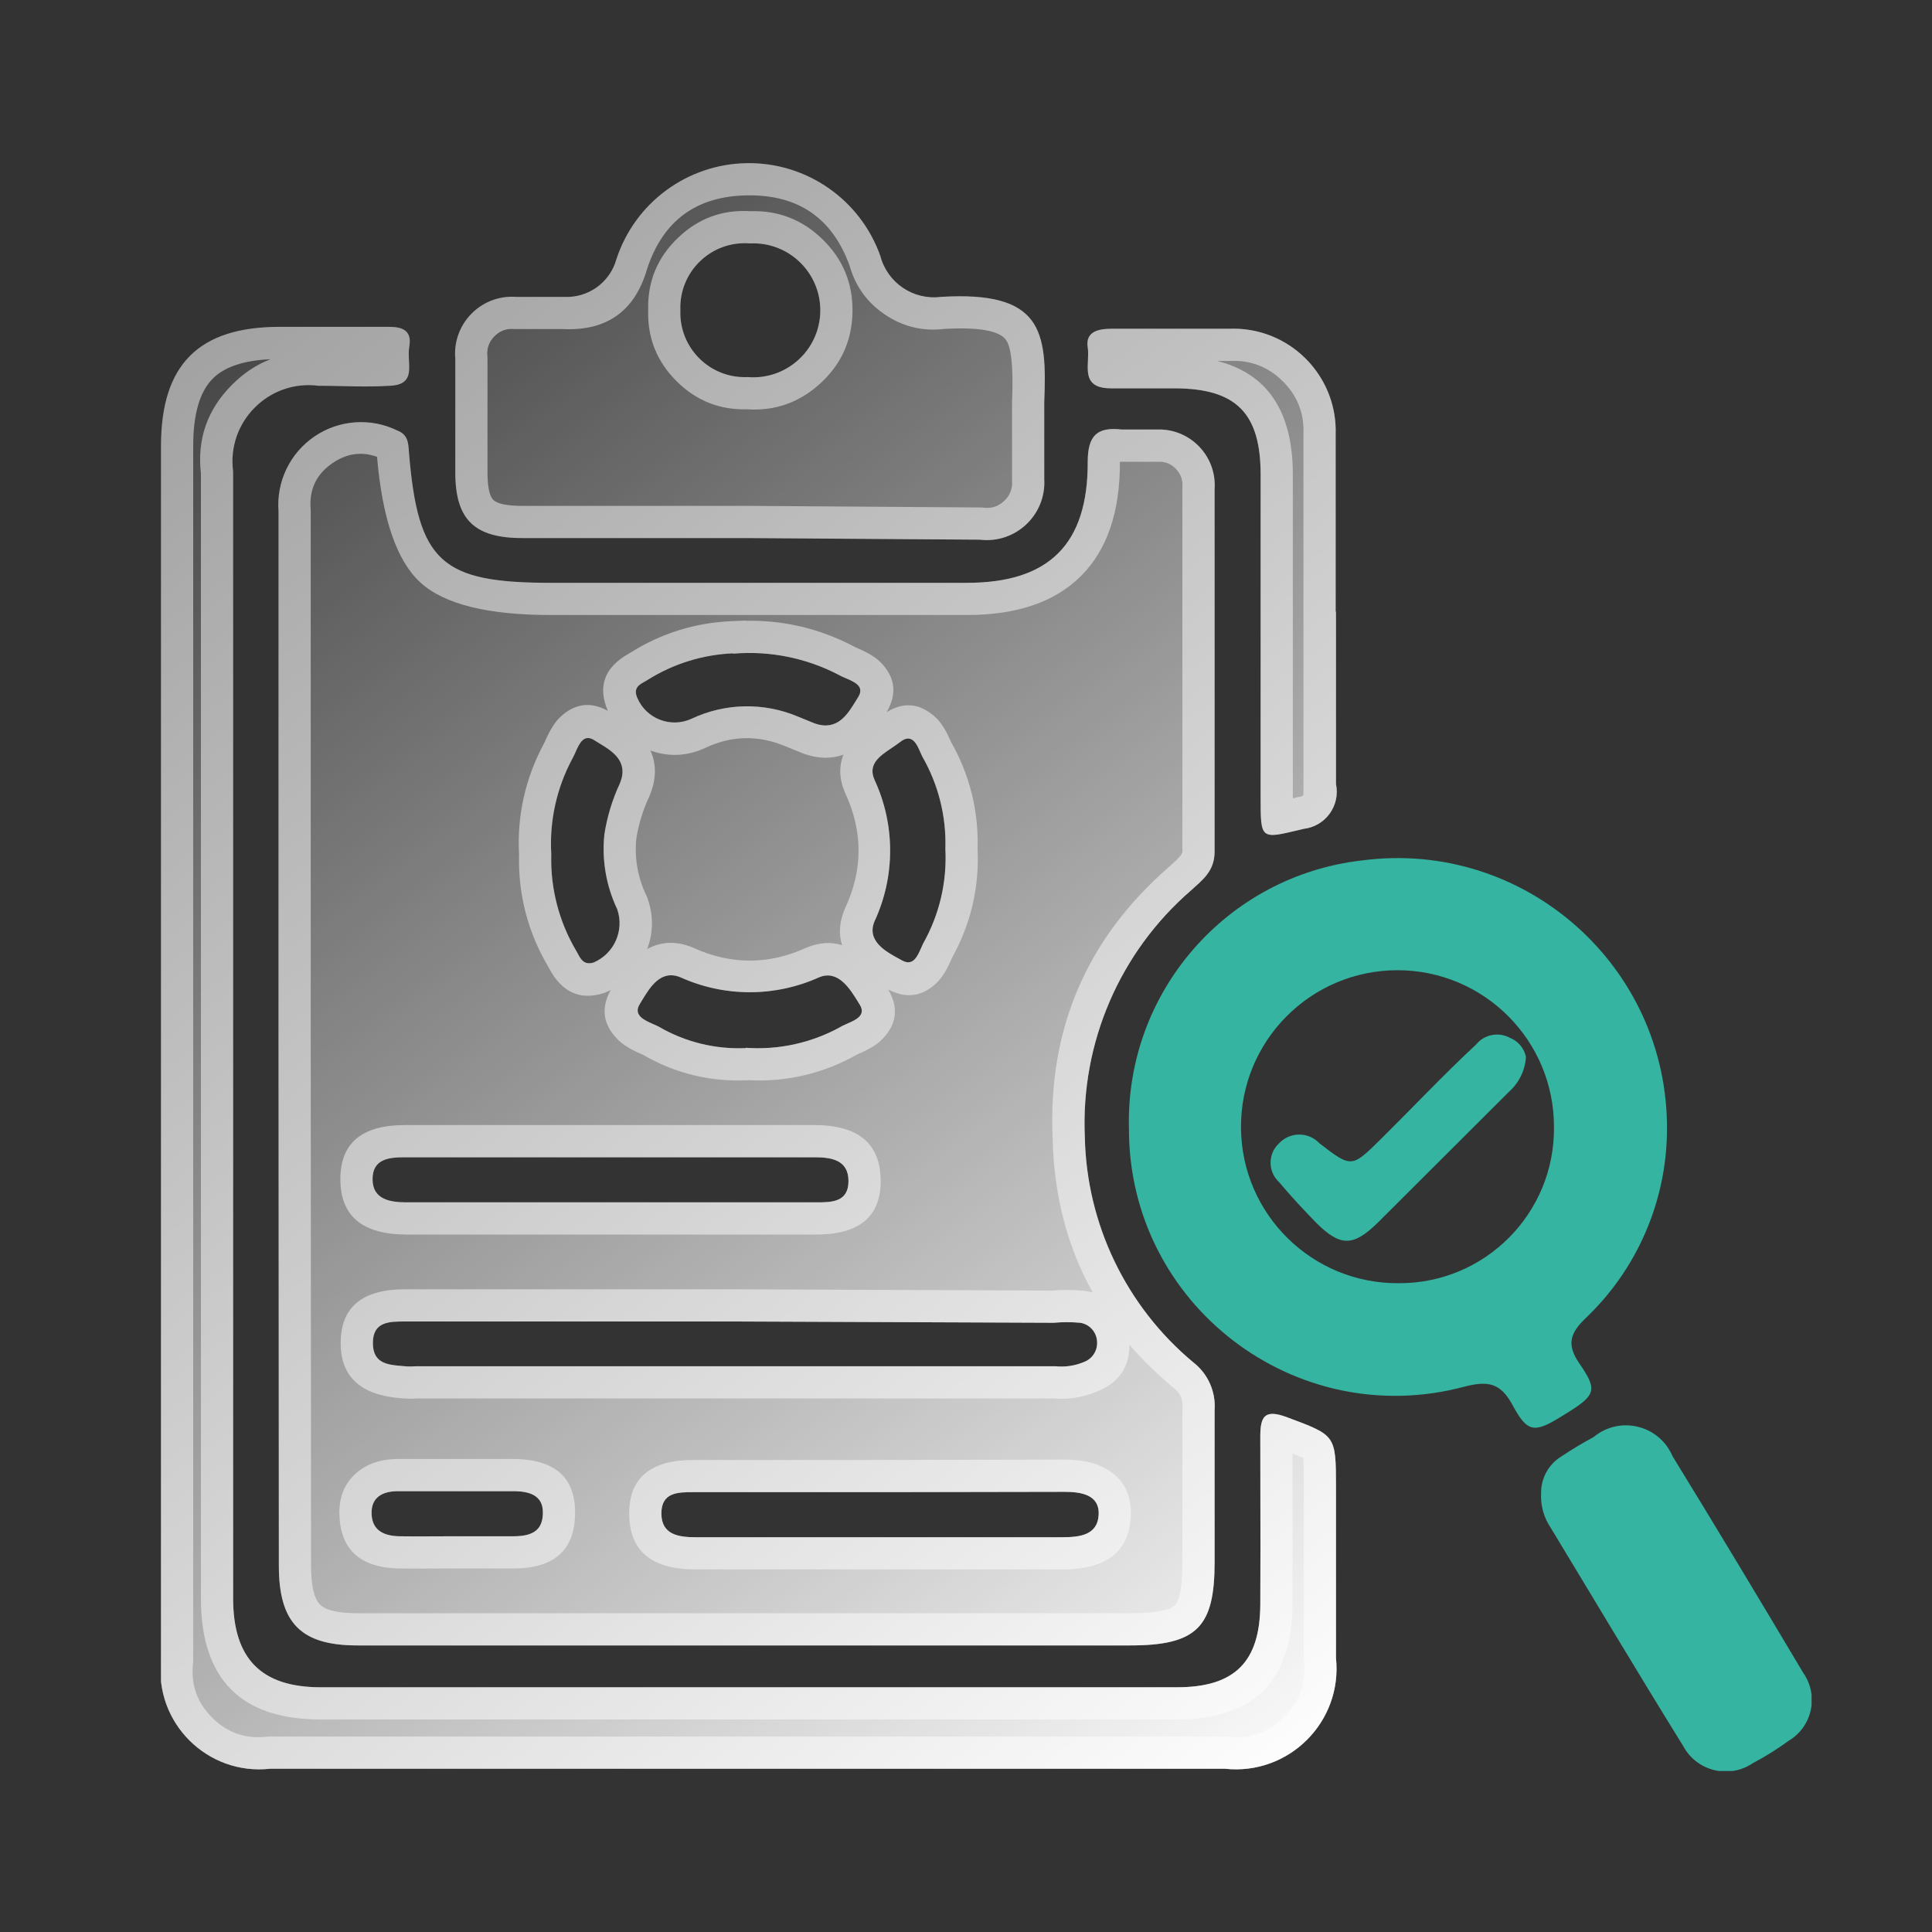
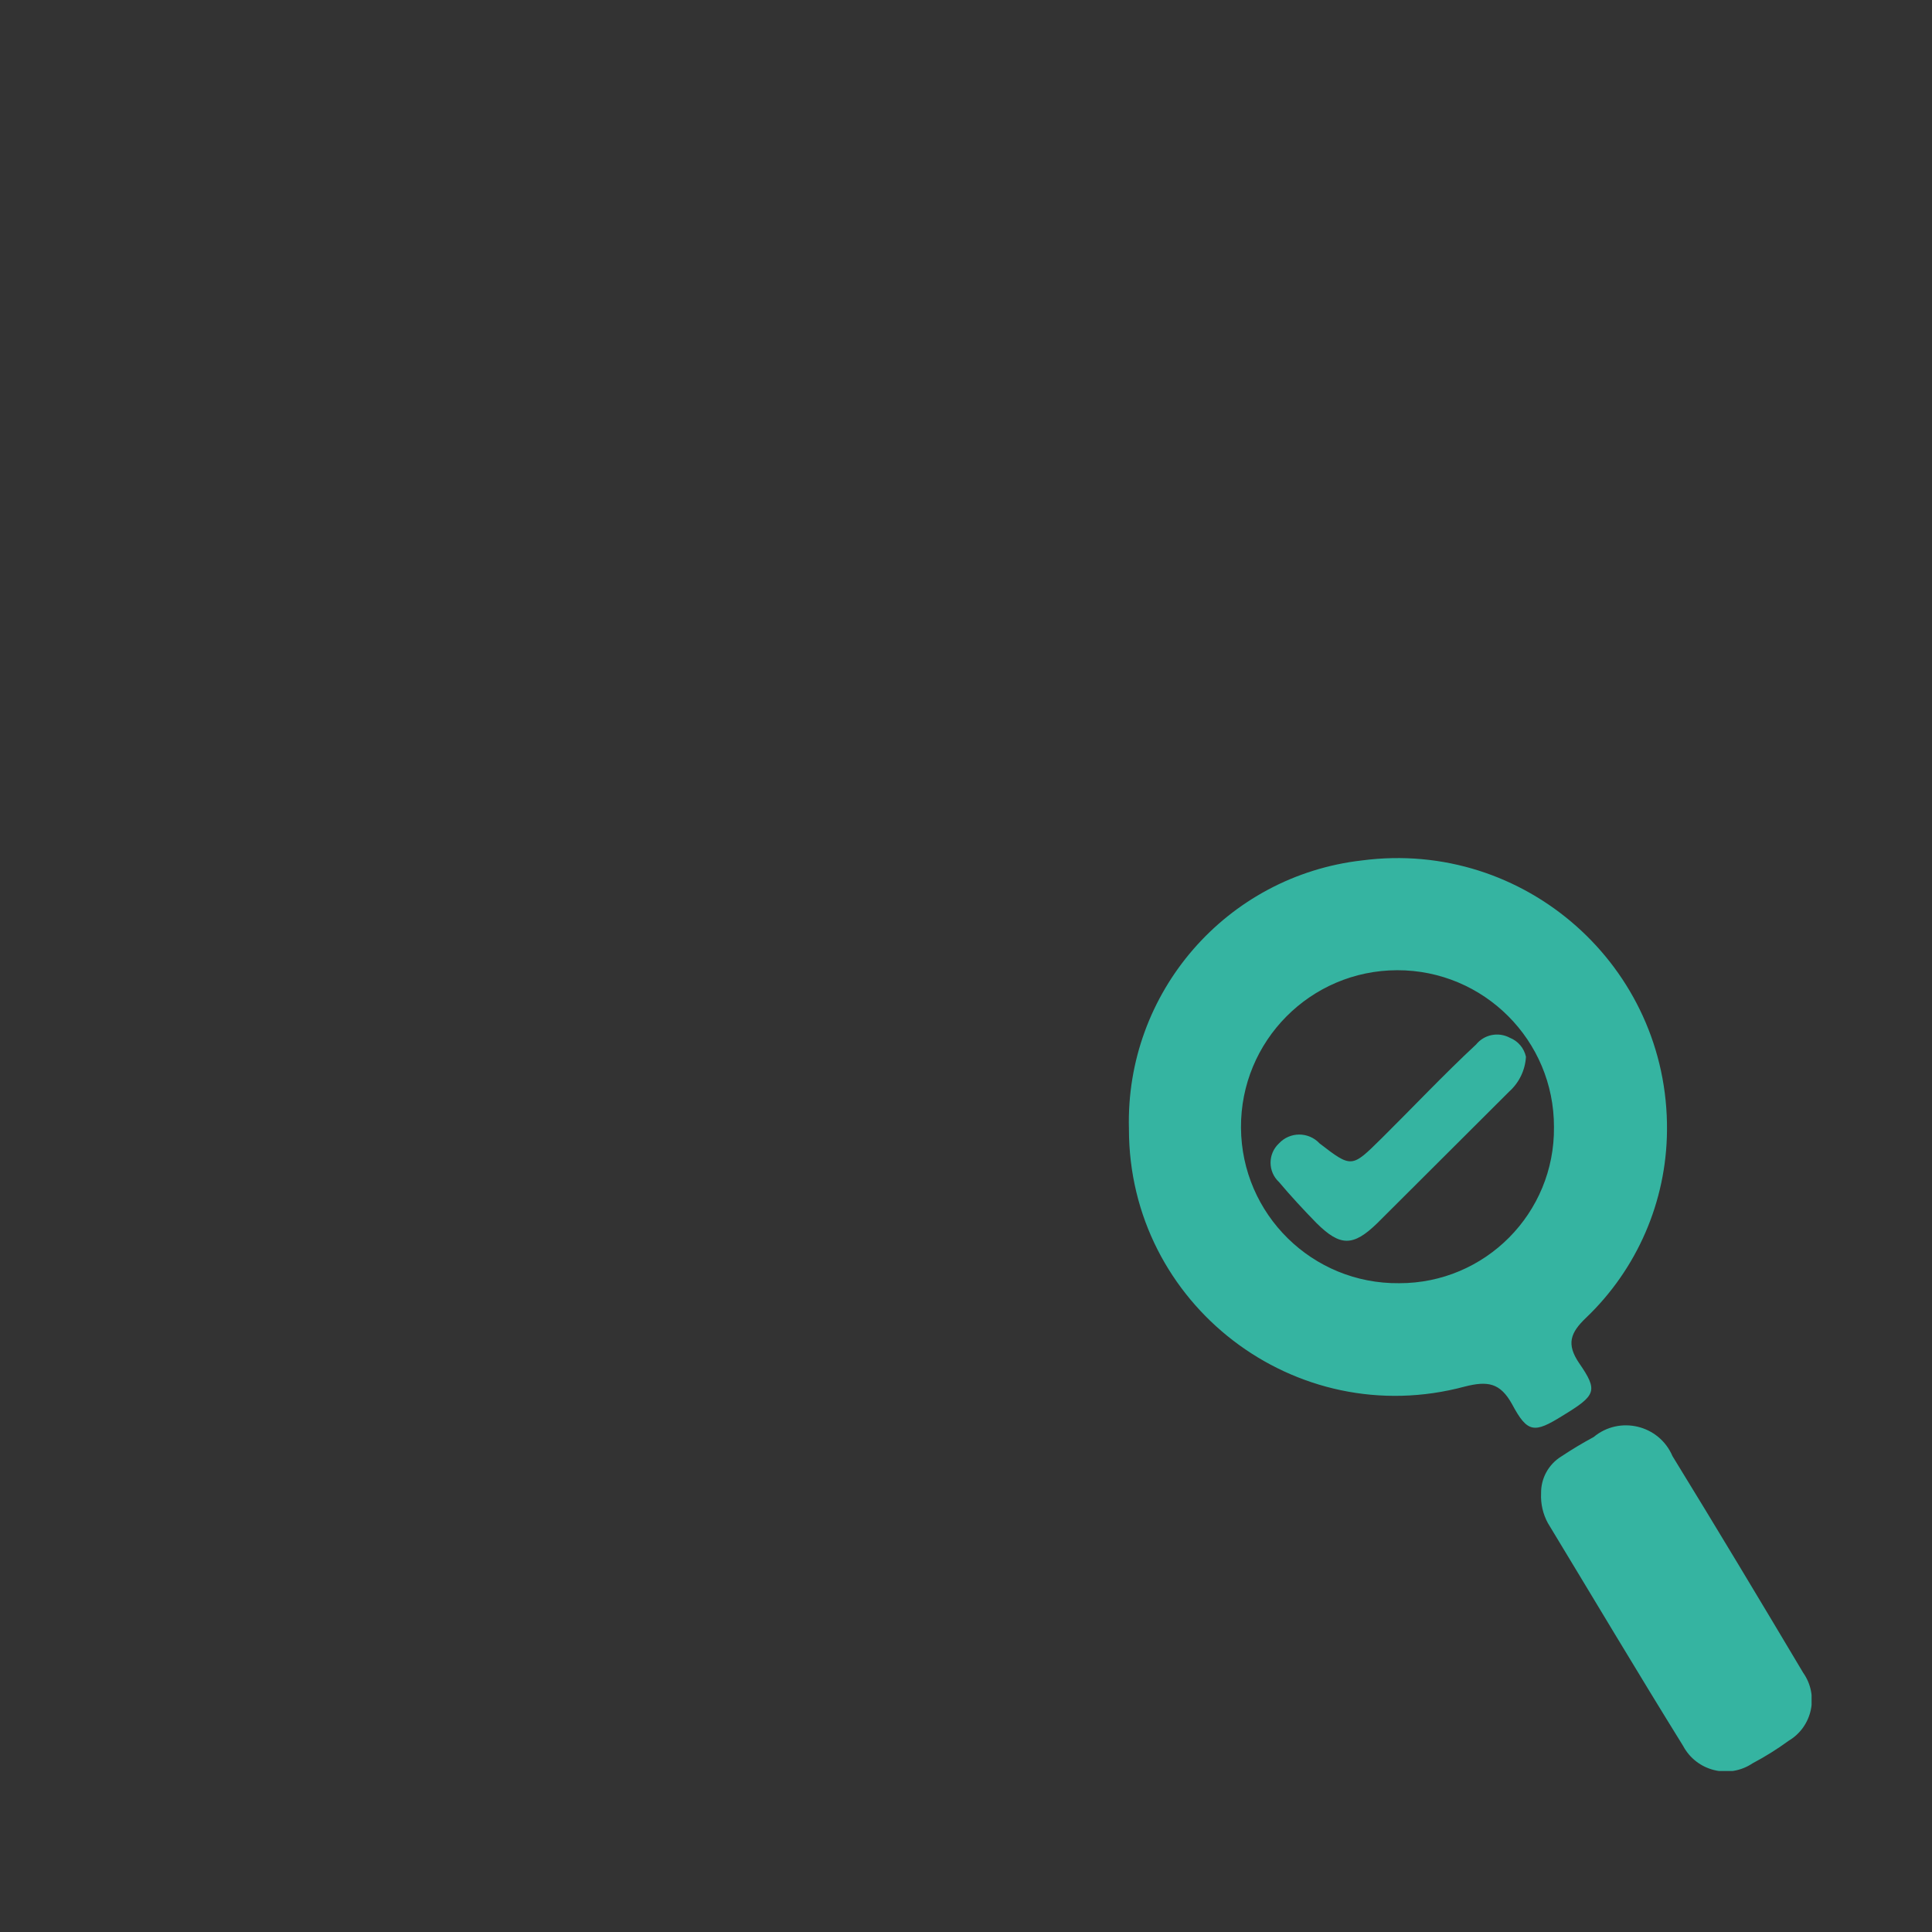
<svg xmlns="http://www.w3.org/2000/svg" fill="none" version="1.1" width="60" height="60" viewBox="0 0 60 60">
  <rect x="0" y="0" width="60" height="60" fill="#333333" stroke="none" />
  <defs>
    <clipPath id="master_svg0_818_23373">
      <rect x="5" y="5" width="51.26" height="50" rx="0" />
    </clipPath>
    <linearGradient x1="0" y1="0" x2="0.64" y2="1.193" id="master_svg1_470_25225">
      <stop offset="0%" stop-color="#FFFFFF" stop-opacity="0" />
      <stop offset="100%" stop-color="#FFFFFF" stop-opacity="1" />
    </linearGradient>
  </defs>
  <g>
    <g clip-path="url(#master_svg0_818_23373)">
      <g>
        <g>
-           <path d="M23.22,16.71L16.22,16.71C14.73,16.71,14.15,16.13,14.14,14.71L14.14,11.15C14.038,10.061,14.939,9.141,16.03,9.22L17.52,9.22C18.264,9.258,18.936,8.777,19.14,8.06C19.713,6.295,21.346,5.092,23.201,5.067C25.056,5.042,26.72,6.201,27.34,7.95C27.559,8.785,28.363,9.329,29.22,9.22C32.37,9.03,32.52,10.28,32.43,12.48L32.43,14.88C32.494,15.993,31.537,16.893,30.43,16.76L23.22,16.71ZM23.22,11.71C24.42,11.811,25.454,10.876,25.475,9.672C25.495,8.469,24.492,7.499,23.29,7.56C22.095,7.463,21.084,8.432,21.13,9.63C21.082,10.802,22.048,11.764,23.22,11.71ZM5,13.85L5,32.56L5,51.55C4.79,53.501,6.439,55.146,8.39,54.93L38.04,54.93C40.024,55.145,41.699,53.474,41.49,51.49L41.49,46.19C41.49,44.55,41.48,44.58,39.96,44.01C39.28,43.76,39.14,43.98,39.14,44.61C39.14,45.19,39.141,45.766,39.142,46.341C39.144,47.492,39.147,48.644,39.14,49.83C39.13,51.61,38.35,52.4,36.55,52.4L9.96,52.4C8.11,52.4,7.24,51.51,7.24,49.64L7.24,14.64C7.037,13.099,8.348,11.783,9.89,11.98C10.14,11.98,10.38,11.986,10.619,11.991C11.095,12.002,11.57,12.014,12.13,11.98C12.742,11.944,12.722,11.584,12.701,11.198C12.694,11.054,12.686,10.906,12.71,10.77C12.8,10.27,12.51,10.15,12.08,10.15L8.69,10.15C6.17,10.15,5,11.32,5,13.85ZM41.49,24.35L41.49,18.97L41.48,19.03L41.48,13.48C41.534,11.636,40.013,10.133,38.17,10.21L34.53,10.21C34.14,10.21,33.7,10.28,33.78,10.79C33.8,10.914,33.793,11.054,33.787,11.194C33.766,11.626,33.745,12.06,34.5,12.06L36.5,12.06C38.39,12.07,39.15,12.83,39.15,14.74L39.15,24.77C39.15,25.428,39.15,25.751,39.306,25.871C39.456,25.987,39.749,25.917,40.323,25.78C40.376,25.767,40.432,25.753,40.49,25.74C41.167,25.66,41.63,25.017,41.49,24.35ZM8.65,15.88L8.65,32.19L8.66,48.62C8.66,50.4,9.34,51.1,11.1,51.1L35.1,51.1C37.18,51.1,37.72,50.52,37.72,48.52L37.72,43.8C37.764,43.224,37.516,42.664,37.06,42.31C34.976,40.575,33.746,38.021,33.69,35.31C33.56,32.391,34.772,29.573,36.98,27.66C37.34,27.33,37.72,27.06,37.72,26.45L37.72,15.19C37.788,14.223,37.048,13.388,36.08,13.34L34.84,13.34C34.08,13.25,33.78,13.52,33.78,14.34C33.79,16.91,32.57,18.1,30.03,18.1L17.11,18.1C13.7,18.1,12.98,17.46,12.7,14.04C12.68,13.75,12.67,13.5,12.34,13.37C11.511,12.965,10.529,13.036,9.767,13.554C9.004,14.073,8.578,14.96,8.65,15.88ZM20.12,21.11C20.914,20.613,21.824,20.33,22.76,20.29L22.77,20.3C23.904,20.204,25.041,20.433,26.05,20.96C26.11,20.996,26.187,21.028,26.266,21.062C26.544,21.181,26.86,21.316,26.65,21.65C26.627,21.687,26.603,21.725,26.58,21.764C26.324,22.184,26.005,22.708,25.31,22.47L24.77,22.25C23.713,21.807,22.517,21.832,21.48,22.32C20.834,22.62,20.068,22.325,19.79,21.67C19.665,21.369,19.839,21.271,20.017,21.171C20.052,21.151,20.087,21.131,20.12,21.11ZM17.12,26.527L17.12,26.52L17.12,26.53L17.12,26.527ZM17.89,29.52C17.356,28.615,17.089,27.577,17.12,26.527C17.06,25.5,17.285,24.477,17.77,23.57C17.804,23.512,17.836,23.44,17.87,23.365C17.991,23.09,18.13,22.778,18.46,22.99C18.506,23.02,18.556,23.05,18.607,23.081C19.02,23.332,19.535,23.645,19.25,24.33C19.017,24.831,18.855,25.363,18.77,25.91C18.686,26.709,18.825,27.515,19.17,28.24C19.394,28.896,19.076,29.614,18.44,29.89C18.142,29.984,18.039,29.794,17.941,29.612C17.924,29.581,17.908,29.549,17.89,29.52ZM28.64,23.49C29.142,24.361,29.392,25.355,29.36,26.36L29.36,26.37C29.412,27.392,29.173,28.408,28.67,29.3C28.649,29.341,28.629,29.387,28.608,29.436C28.495,29.696,28.357,30.015,28.02,29.83C27.993,29.815,27.964,29.799,27.934,29.783C27.524,29.562,26.899,29.225,27.16,28.61C27.805,27.218,27.805,25.612,27.16,24.22C26.943,23.731,27.318,23.48,27.692,23.229C27.784,23.167,27.877,23.105,27.96,23.04C28.32,22.757,28.474,23.113,28.586,23.371C28.605,23.415,28.623,23.455,28.64,23.49ZM26.16,31.86C25.249,32.379,24.205,32.615,23.16,32.54L23.16,32.55C22.211,32.592,21.27,32.36,20.45,31.88C20.404,31.856,20.35,31.832,20.292,31.807C20.011,31.684,19.654,31.529,19.87,31.18C19.891,31.147,19.912,31.112,19.934,31.075C20.186,30.658,20.522,30.101,21.13,30.35C22.5,30.969,24.07,30.969,25.44,30.35C26.028,30.107,26.398,30.709,26.648,31.116C26.666,31.145,26.683,31.173,26.7,31.2C26.907,31.532,26.571,31.678,26.308,31.792C26.254,31.816,26.203,31.838,26.16,31.86ZM25.35,37.34L18.9,37.34L12.63,37.34C12.11,37.34,11.57,37.25,11.57,36.62C11.57,35.99,12.08,35.94,12.57,35.94L25.29,35.94C25.82,35.94,26.35,36.02,26.35,36.68C26.35,37.34,25.82,37.34,25.35,37.34ZM12.58,41.04L22.84,41.04L32.72,41.08C32.996,41.055,33.274,41.055,33.55,41.08C33.835,41.126,34.05,41.362,34.07,41.65C34.097,41.934,33.928,42.201,33.66,42.3C33.379,42.417,33.073,42.462,32.77,42.43L12.91,42.43C12.8,42.44,12.69,42.44,12.58,42.43C12.09,42.39,11.58,42.38,11.58,41.71C11.58,41.04,12.09,41.04,12.58,41.04ZM15.95,47.71L14.13,47.71C13.936,47.71,13.729,47.711,13.522,47.712C13.11,47.714,12.7,47.717,12.4,47.71C11.95,47.7,11.56,47.55,11.54,47.02C11.52,46.49,11.89,46.31,12.36,46.31L15.99,46.31C16.43,46.32,16.86,46.43,16.86,46.97C16.86,47.51,16.56,47.71,15.95,47.71ZM21.54,46.34L27.41,46.34L33.05,46.33C33.56,46.33,34.15,46.41,34.12,47.04C34.09,47.67,33.54,47.74,33,47.74L21.6,47.74C21.07,47.74,20.54,47.66,20.54,47C20.54,46.34,21.06,46.34,21.54,46.34Z" fill-rule="evenodd" fill="url(#master_svg1_470_25225)" fill-opacity="1" />
-           <path d="M34.84,13.34C34.08,13.25,33.78,13.52,33.78,14.34C33.79,16.91,32.57,18.1,30.03,18.1L17.11,18.1C13.7,18.1,12.98,17.46,12.7,14.04C12.68,13.75,12.67,13.5,12.34,13.37C11.511,12.965,10.529,13.036,9.767,13.554C9.004,14.073,8.578,14.96,8.65,15.88L8.65,32.19L8.66,48.62C8.66,50.4,9.34,51.1,11.1,51.1L35.1,51.1C37.18,51.1,37.72,50.52,37.72,48.52L37.72,43.8C37.764,43.224,37.516,42.664,37.06,42.31C34.976,40.575,33.746,38.021,33.69,35.31C33.56,32.391,34.772,29.573,36.98,27.66C37.34,27.33,37.72,27.06,37.72,26.45L37.72,15.19C37.788,14.223,37.048,13.388,36.08,13.34L34.84,13.34ZM36.05,14.34L34.781,14.34L34.78,14.34L34.78,14.34Q34.789,16.675,33.567,17.892Q32.354,19.1,30.03,19.1L17.11,19.1Q14.158,19.1,13.056,18.09Q11.957,17.083,11.709,14.187Q10.993,13.929,10.329,14.381Q9.576,14.893,9.647,15.802L9.65,15.841L9.65,32.19L9.66,48.619Q9.66,49.548,9.934,49.827Q10.201,50.1,11.1,50.1L35.1,50.1Q36.236,50.1,36.483,49.853Q36.72,49.616,36.72,48.52L36.72,43.762L36.723,43.723Q36.752,43.337,36.447,43.1L36.433,43.089L36.42,43.078Q35.673,42.457,35.076,41.763Q35.082,42.832,34.026,43.231Q33.397,43.488,32.722,43.43L12.95,43.43Q12.72,43.447,12.489,43.426Q12.479,43.425,12.438,43.422Q10.58,43.275,10.58,41.71Q10.58,40.04,12.58,40.04L22.84,40.04L32.679,40.08Q33.16,40.04,33.641,40.084L33.675,40.087L33.709,40.093Q33.828,40.112,33.937,40.14Q32.748,38.014,32.69,35.342Q32.469,30.253,36.315,26.913Q36.355,26.876,36.424,26.814Q36.72,26.55,36.72,26.45L36.72,15.155L36.722,15.119Q36.744,14.813,36.54,14.584Q36.344,14.361,36.05,14.34ZM34.07,41.65C34.05,41.362,33.835,41.126,33.55,41.08C33.274,41.055,32.996,41.055,32.72,41.08L22.84,41.04L12.58,41.04C12.09,41.04,11.58,41.04,11.58,41.71C11.58,42.38,12.09,42.39,12.58,42.43C12.69,42.44,12.8,42.44,12.91,42.43L32.77,42.43C33.073,42.462,33.379,42.417,33.66,42.3C33.928,42.201,34.097,41.934,34.07,41.65ZM38.17,10.21L34.53,10.21C34.14,10.21,33.7,10.28,33.78,10.79C33.8,10.914,33.793,11.054,33.787,11.194C33.766,11.626,33.745,12.06,34.5,12.06L36.5,12.06C38.39,12.07,39.15,12.83,39.15,14.74L39.15,24.77C39.15,25.428,39.15,25.751,39.306,25.871C39.456,25.987,39.749,25.917,40.323,25.78C40.373,25.768,40.426,25.755,40.48,25.742C40.484,25.741,40.487,25.74,40.49,25.74C41.167,25.66,41.63,25.017,41.49,24.35L41.49,18.97L41.48,19.03L41.48,13.48C41.485,13.33,41.479,13.182,41.463,13.038C41.285,11.402,39.864,10.14,38.17,10.21ZM40.48,24.687L40.48,13.465L40.481,13.45Q40.509,12.503,39.834,11.836Q39.159,11.17,38.212,11.209L38.191,11.21L37.801,11.21Q40.15,11.803,40.15,14.74L40.15,24.77L40.15,24.793L40.316,24.753L40.374,24.746Q40.44,24.739,40.48,24.687ZM32.43,12.48C32.52,10.28,32.37,9.03,29.22,9.22C28.363,9.329,27.559,8.785,27.34,7.95C26.72,6.201,25.056,5.042,23.201,5.067C21.346,5.092,19.713,6.295,19.14,8.06C18.936,8.777,18.264,9.258,17.52,9.22L16.03,9.22C14.939,9.141,14.038,10.061,14.14,11.15L14.14,14.71C14.15,16.13,14.73,16.71,16.22,16.71L23.22,16.71L30.43,16.76C31.537,16.893,32.494,15.993,32.43,14.88L32.43,12.48ZM17.496,10.22Q19.529,10.31,20.096,8.353Q20.836,6.098,23.214,6.067Q25.582,6.035,26.385,8.25Q26.653,9.208,27.481,9.768Q28.315,10.331,29.309,10.216Q30.919,10.123,31.238,10.551Q31.494,10.895,31.431,12.439L31.43,12.46L31.43,14.909L31.432,14.937Q31.453,15.306,31.184,15.558Q30.915,15.811,30.549,15.767L30.493,15.76L23.227,15.71L23.22,15.71L16.22,15.71Q15.512,15.71,15.321,15.525Q15.145,15.353,15.14,14.703L15.14,11.103L15.136,11.057Q15.103,10.702,15.352,10.447Q15.602,10.192,15.958,10.217L15.994,10.22L17.496,10.22ZM23.201,12.711Q21.924,12.746,21.012,11.839Q20.091,10.922,20.13,9.629Q20.094,8.307,21.053,7.388Q22.003,6.477,23.305,6.559Q24.599,6.517,25.536,7.423Q26.497,8.353,26.475,9.689Q26.452,11.026,25.46,11.922Q24.492,12.797,23.201,12.711ZM23.22,11.71C24.42,11.811,25.454,10.876,25.475,9.672C25.495,8.469,24.492,7.499,23.29,7.56C22.095,7.463,21.084,8.432,21.13,9.63C21.082,10.802,22.048,11.764,23.22,11.71ZM5,32.56L5,13.85C5,11.32,6.17,10.15,8.69,10.15L12.08,10.15C12.51,10.15,12.8,10.27,12.71,10.77C12.686,10.906,12.694,11.054,12.701,11.198C12.722,11.584,12.742,11.944,12.13,11.98C11.57,12.014,11.095,12.002,10.619,11.991C10.38,11.986,10.14,11.98,9.89,11.98C8.348,11.783,7.037,13.099,7.24,14.64L7.24,49.64C7.24,51.51,8.11,52.4,9.96,52.4L36.55,52.4C38.35,52.4,39.13,51.61,39.14,49.83C39.147,48.644,39.144,47.492,39.142,46.341C39.141,45.766,39.14,45.19,39.14,44.61C39.14,43.98,39.28,43.76,39.96,44.01C41.48,44.58,41.49,44.55,41.49,46.19L41.49,51.49C41.699,53.474,40.024,55.145,38.04,54.93L8.39,54.93C6.439,55.146,4.79,53.501,5,51.55L5,32.56ZM6.24,14.701Q6.057,13.102,7.202,11.953Q7.75,11.403,8.402,11.156Q7.153,11.211,6.608,11.758Q6,12.367,6,13.85L6,32.56L6,51.604L5.994,51.657Q5.888,52.644,6.591,53.345Q7.294,54.045,8.28,53.936L8.335,53.93L38.094,53.93L38.148,53.936Q39.16,54.046,39.881,53.327Q40.602,52.608,40.496,51.595L40.49,51.543L40.49,46.19Q40.49,45.293,40.477,45.274Q40.476,45.272,40.141,45.146L40.142,46.34L40.142,46.34L40.14,49.831Q40.12,53.4,36.55,53.4L9.96,53.4Q6.24,53.4,6.24,49.64L6.24,14.701ZM22.717,19.291Q21.025,19.364,19.59,20.262L19.575,20.271Q19.569,20.276,19.526,20.3L19.526,20.3Q18.4,20.934,18.87,22.061Q18.872,22.068,18.875,22.074Q18.072,21.634,17.401,22.267Q17.163,22.491,16.955,22.959Q16.914,23.053,16.91,23.06L16.898,23.079L16.888,23.099Q16.025,24.714,16.119,26.539L16.119,26.541L16.119,26.543Q16.076,28.414,17.029,30.028L17.032,30.034Q17.038,30.044,17.061,30.086Q17.653,31.185,18.74,30.844L18.79,30.828L18.837,30.807Q18.902,30.779,18.964,30.749Q18.5,31.594,19.186,32.284Q19.417,32.517,19.892,32.724Q19.952,32.75,19.976,32.761Q21.474,33.626,23.205,33.549L23.248,33.547Q25.05,33.635,26.63,32.743Q26.65,32.734,26.706,32.709L26.706,32.709Q27.165,32.51,27.392,32.28Q28.081,31.582,27.585,30.731Q28.431,31.169,29.098,30.514Q29.329,30.288,29.526,29.834Q29.547,29.784,29.557,29.762Q30.443,28.173,30.36,26.357Q30.408,24.575,29.527,23.026Q29.519,23.008,29.504,22.973Q29.292,22.486,29.027,22.252Q28.32,21.63,27.536,22.117Q28.028,21.27,27.359,20.58Q27.132,20.344,26.659,20.142Q26.563,20.102,26.56,20.1L26.537,20.086L26.513,20.073Q24.925,19.245,23.164,19.279L23.157,19.272L22.717,19.291ZM22.77,20.3L22.76,20.29C21.824,20.33,20.914,20.613,20.12,21.11C20.087,21.131,20.052,21.151,20.017,21.171C19.839,21.271,19.665,21.369,19.79,21.67C20.068,22.325,20.834,22.62,21.48,22.32C22.517,21.832,23.713,21.807,24.77,22.25L25.31,22.47C26.005,22.708,26.324,22.184,26.58,21.764C26.603,21.725,26.627,21.687,26.65,21.65C26.86,21.316,26.544,21.181,26.266,21.062C26.187,21.028,26.11,20.996,26.05,20.96C25.041,20.433,23.904,20.204,22.77,20.3ZM26.195,23.436Q25.637,23.639,24.986,23.416L24.959,23.407L24.393,23.176Q23.133,22.648,21.906,23.225Q21.062,23.616,20.199,23.309Q20.491,23.949,20.173,24.714L20.165,24.733L20.157,24.752Q19.87,25.368,19.762,26.039Q19.671,26.967,20.073,27.81L20.098,27.862L20.116,27.917Q20.386,28.708,20.099,29.474Q20.749,29.114,21.509,29.424L21.525,29.431L21.542,29.439Q23.285,30.227,25.028,29.439L25.043,29.432L25.058,29.426Q25.632,29.189,26.152,29.353Q25.982,28.826,26.239,28.219L26.246,28.204L26.253,28.189Q27.075,26.415,26.253,24.64Q25.969,24,26.195,23.436ZM18.77,25.91C18.855,25.363,19.017,24.831,19.25,24.33C19.535,23.645,19.02,23.332,18.607,23.081C18.556,23.05,18.506,23.02,18.46,22.99C18.13,22.778,17.991,23.09,17.87,23.365C17.836,23.44,17.804,23.512,17.77,23.57C17.289,24.471,17.063,25.487,17.119,26.506C17.119,26.511,17.119,26.515,17.119,26.52C17.119,26.522,17.12,26.525,17.12,26.527L17.12,26.53C17.119,26.54,17.119,26.55,17.119,26.561C17.095,27.599,17.362,28.625,17.89,29.52C17.908,29.549,17.924,29.581,17.941,29.612C18.039,29.794,18.142,29.984,18.44,29.89C19.076,29.614,19.394,28.896,19.17,28.24C18.825,27.515,18.686,26.709,18.77,25.91ZM17.12,26.52L17.12,26.527L17.12,26.53L17.12,26.527L17.12,26.52ZM28.64,23.49C28.623,23.455,28.605,23.415,28.586,23.371C28.474,23.113,28.32,22.757,27.96,23.04C27.877,23.105,27.784,23.167,27.692,23.229C27.318,23.48,26.943,23.731,27.16,24.22C27.805,25.612,27.805,27.218,27.16,28.61C26.899,29.225,27.524,29.562,27.934,29.783C27.964,29.799,27.993,29.815,28.02,29.83C28.357,30.015,28.495,29.696,28.608,29.436C28.629,29.387,28.649,29.341,28.67,29.3C29.173,28.408,29.412,27.392,29.36,26.37L29.36,26.36C29.392,25.355,29.142,24.361,28.64,23.49ZM26.16,31.86C26.203,31.838,26.254,31.816,26.308,31.792C26.571,31.678,26.907,31.532,26.7,31.2C26.683,31.173,26.666,31.145,26.648,31.116C26.398,30.709,26.028,30.107,25.44,30.35C24.07,30.969,22.5,30.969,21.13,30.35C20.522,30.101,20.186,30.658,19.934,31.075C19.912,31.112,19.891,31.147,19.87,31.18C19.654,31.529,20.011,31.684,20.292,31.807C20.35,31.832,20.404,31.856,20.45,31.88C20.98,32.19,21.56,32.397,22.16,32.493C22.345,32.522,22.532,32.541,22.719,32.55C22.866,32.556,23.012,32.556,23.159,32.55L23.16,32.55L23.16,32.54C23.415,32.558,23.669,32.558,23.922,32.54C24.706,32.483,25.471,32.252,26.16,31.86ZM18.9,38.34L25.35,38.34Q27.35,38.34,27.35,36.68Q27.35,34.94,25.29,34.94L12.57,34.94Q10.57,34.94,10.57,36.62Q10.57,38.34,12.63,38.34L18.9,38.34ZM18.9,37.34L25.35,37.34C25.82,37.34,26.35,37.34,26.35,36.68C26.35,36.02,25.82,35.94,25.29,35.94L12.57,35.94C12.08,35.94,11.57,35.99,11.57,36.62C11.57,37.25,12.11,37.34,12.63,37.34L18.9,37.34ZM14.13,48.71L15.95,48.71Q17.86,48.71,17.86,46.97Q17.86,45.352,16.013,45.31L16.001,45.31L12.36,45.31Q11.642,45.31,11.167,45.665Q10.507,46.159,10.541,47.058Q10.601,48.67,12.378,48.71Q12.691,48.717,13.527,48.712L13.528,48.712L13.544,48.712L14.13,48.71ZM27.41,45.34L21.54,45.34Q19.54,45.34,19.54,47Q19.54,48.74,21.6,48.74L33,48.74Q35.04,48.74,35.119,47.087Q35.171,45.999,34.217,45.546Q33.764,45.33,33.048,45.33L27.41,45.34ZM14.13,47.71L15.95,47.71C16.56,47.71,16.86,47.51,16.86,46.97C16.86,46.43,16.43,46.32,15.99,46.31L12.36,46.31C11.89,46.31,11.52,46.49,11.54,47.02C11.56,47.55,11.95,47.7,12.4,47.71C12.699,47.717,13.109,47.714,13.521,47.712L13.522,47.712C13.729,47.711,13.936,47.71,14.13,47.71ZM27.41,46.34L21.54,46.34C21.06,46.34,20.54,46.34,20.54,47C20.54,47.66,21.07,47.74,21.6,47.74L33,47.74C33.54,47.74,34.09,47.67,34.12,47.04C34.15,46.41,33.56,46.33,33.05,46.33L27.41,46.34Z" fill-rule="evenodd" fill="#FFFFFF" fill-opacity="0.5" />
-         </g>
+           </g>
        <g>
          <path d="M49.25,40.931C50.843,39.412,51.753,37.312,51.77,35.111C51.819,30.017,47.351,26.058,42.3,26.721C38.089,27.202,34.945,30.824,35.06,35.061C35.057,40.51,40.228,44.476,45.49,43.061C46.2,42.881,46.59,42.941,46.96,43.611C47.44,44.511,47.65,44.511,48.52,43.971C49.57,43.331,49.64,43.201,49.04,42.331C48.64,41.741,48.77,41.391,49.25,40.931ZM48.26,35.001C48.288,37.675,46.125,39.857,43.45,39.851C40.758,39.879,38.557,37.713,38.54,35.021C38.524,32.329,40.698,30.137,43.39,30.131C46.082,30.126,48.265,32.309,48.26,35.001ZM46.87,33.899C47.179,33.622,47.366,33.234,47.39,32.819C47.332,32.551,47.144,32.33,46.89,32.229C46.534,32.038,46.094,32.126,45.84,32.439C44.85,33.359,43.82,34.449,42.9,35.359L42.884,35.374C41.979,36.269,41.974,36.275,40.98,35.509C40.639,35.143,40.06,35.143,39.72,35.509C39.371,35.833,39.371,36.385,39.72,36.709C40.09,37.149,40.49,37.579,40.89,37.989C41.62,38.709,42.02,38.719,42.77,37.989L46.87,33.899ZM48.49,45.23C48.091,45.475,47.851,45.912,47.86,46.38C47.844,46.7,47.917,47.019,48.07,47.3C49.47,49.61,50.85,51.93,52.27,54.22C52.688,55.005,53.692,55.256,54.43,54.76C54.82,54.554,55.194,54.32,55.55,54.06C56.286,53.622,56.493,52.65,56,51.95C54.66,49.7,53.31,47.45,51.94,45.22C51.527,44.252,50.298,43.956,49.49,44.63Q48.97,44.91,48.49,45.23Z" fill-rule="evenodd" fill="#35B4A1" fill-opacity="1" />
        </g>
      </g>
    </g>
  </g>
</svg>